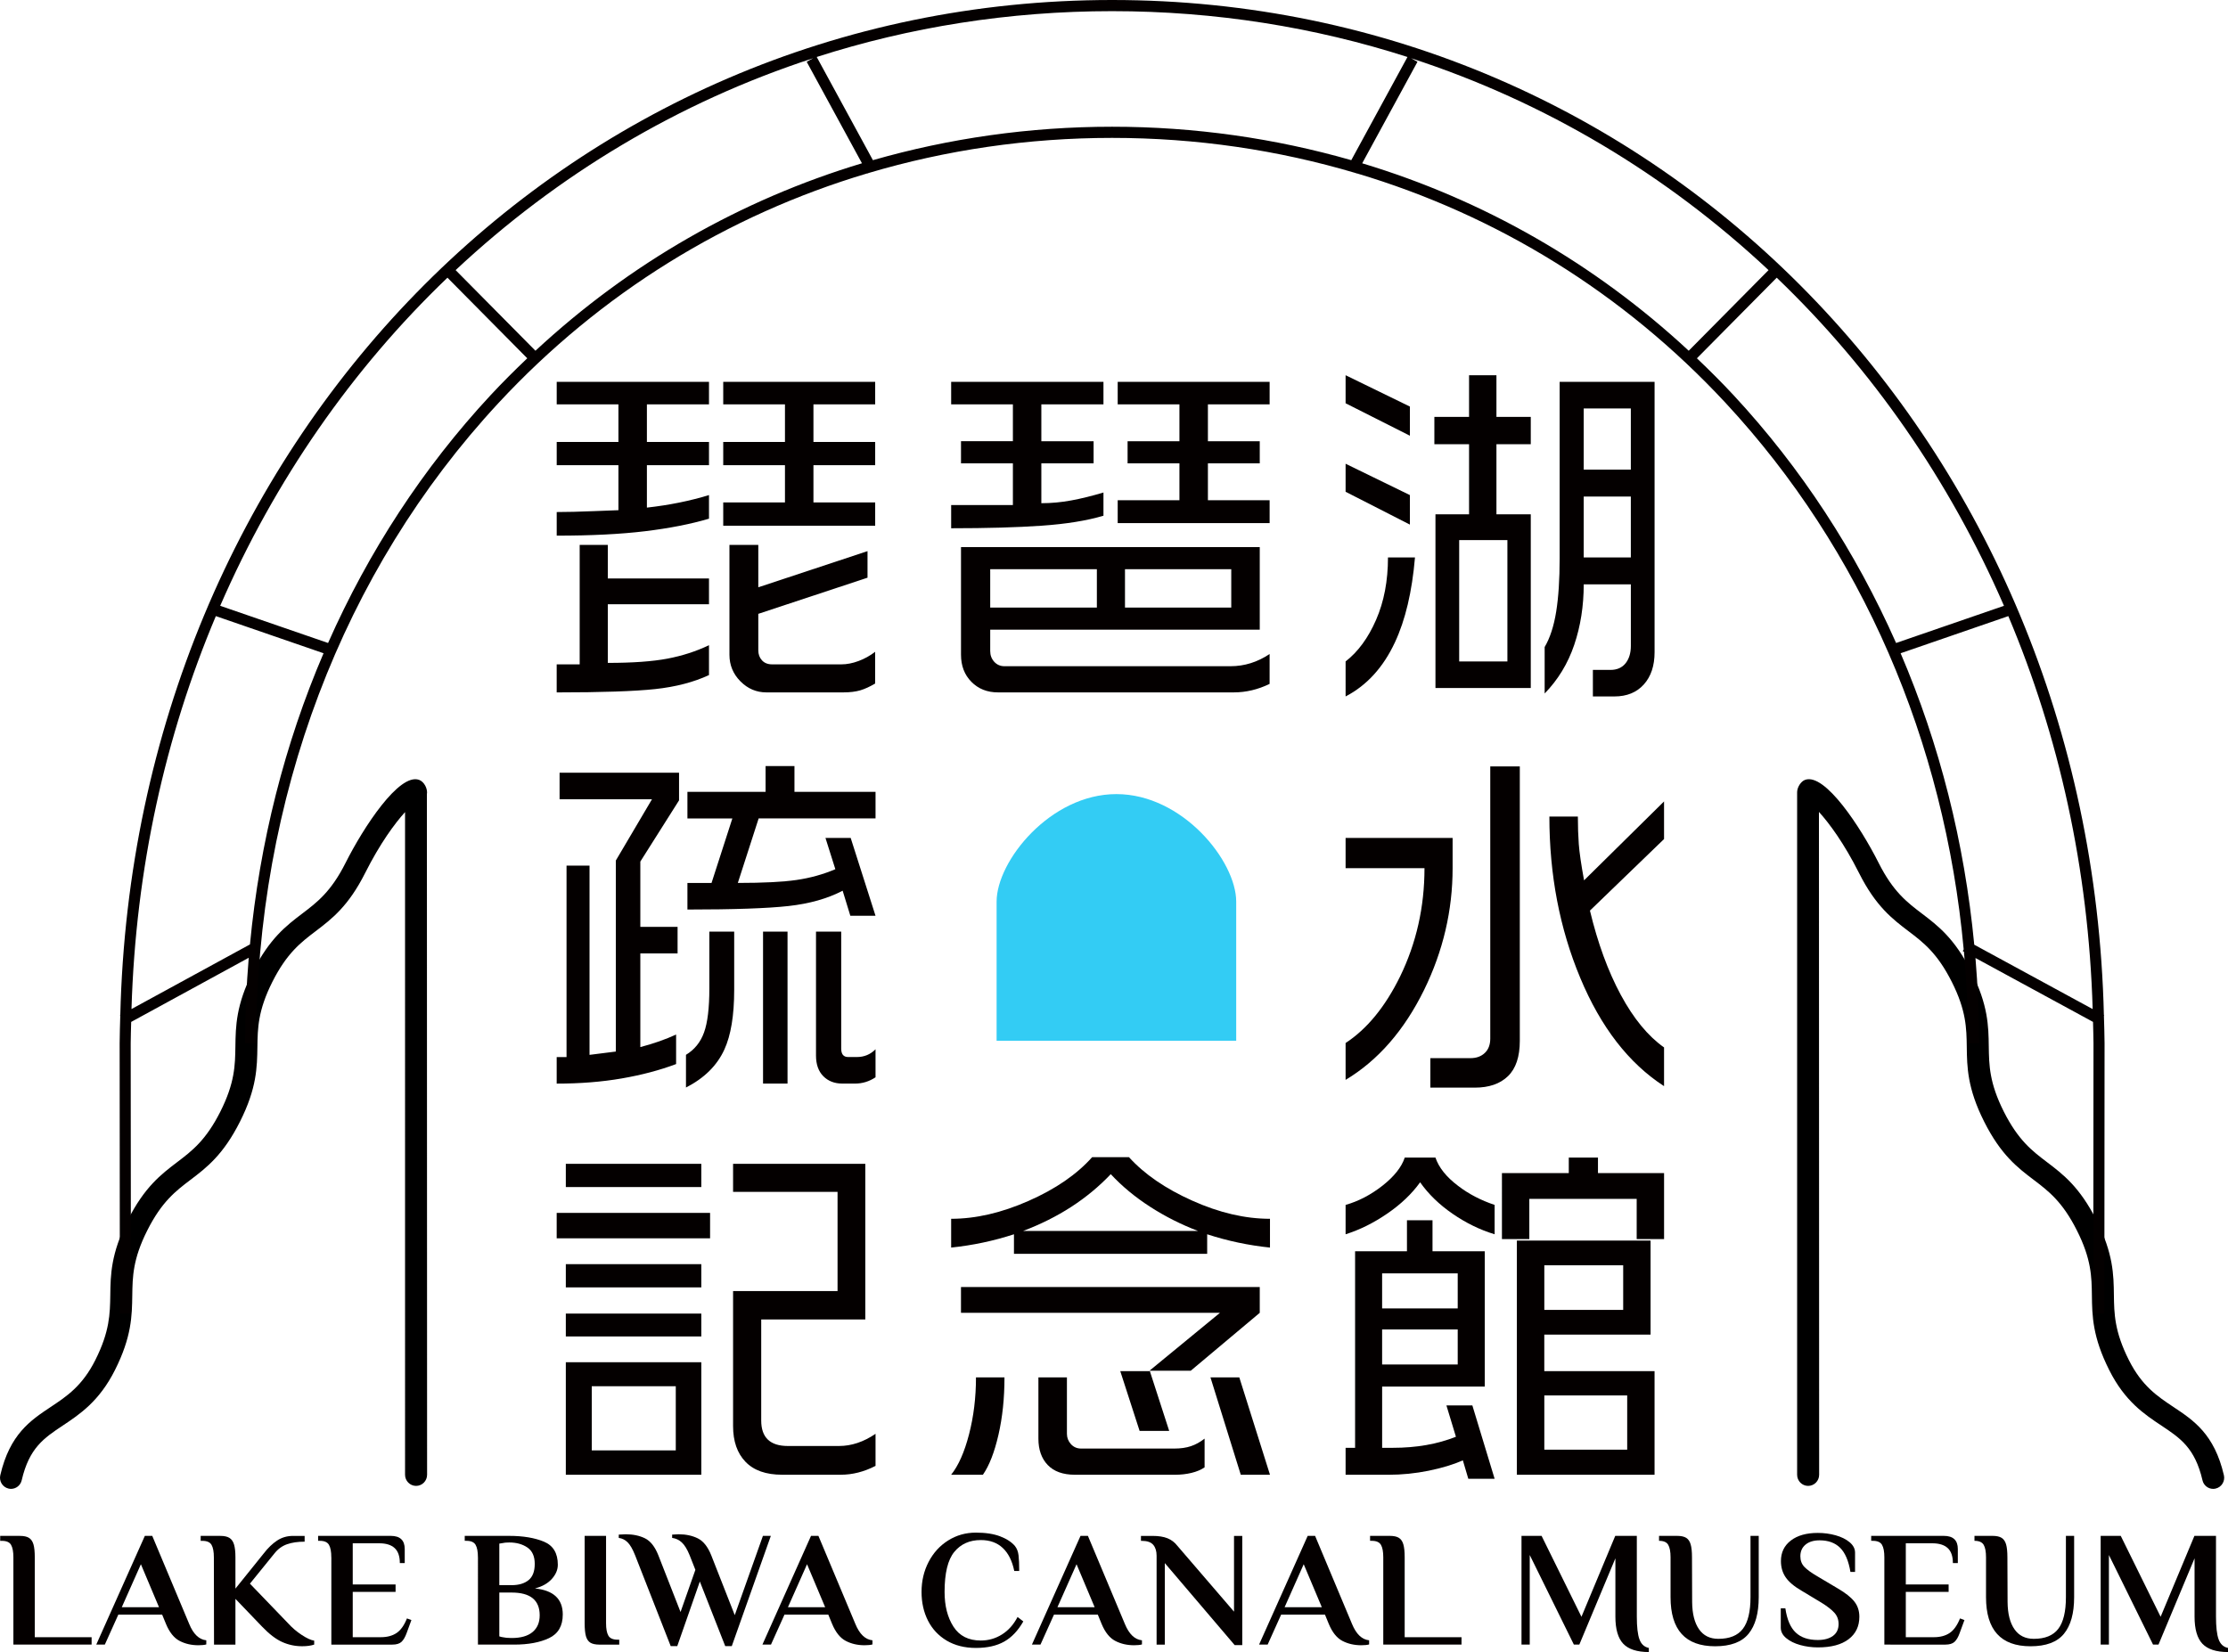
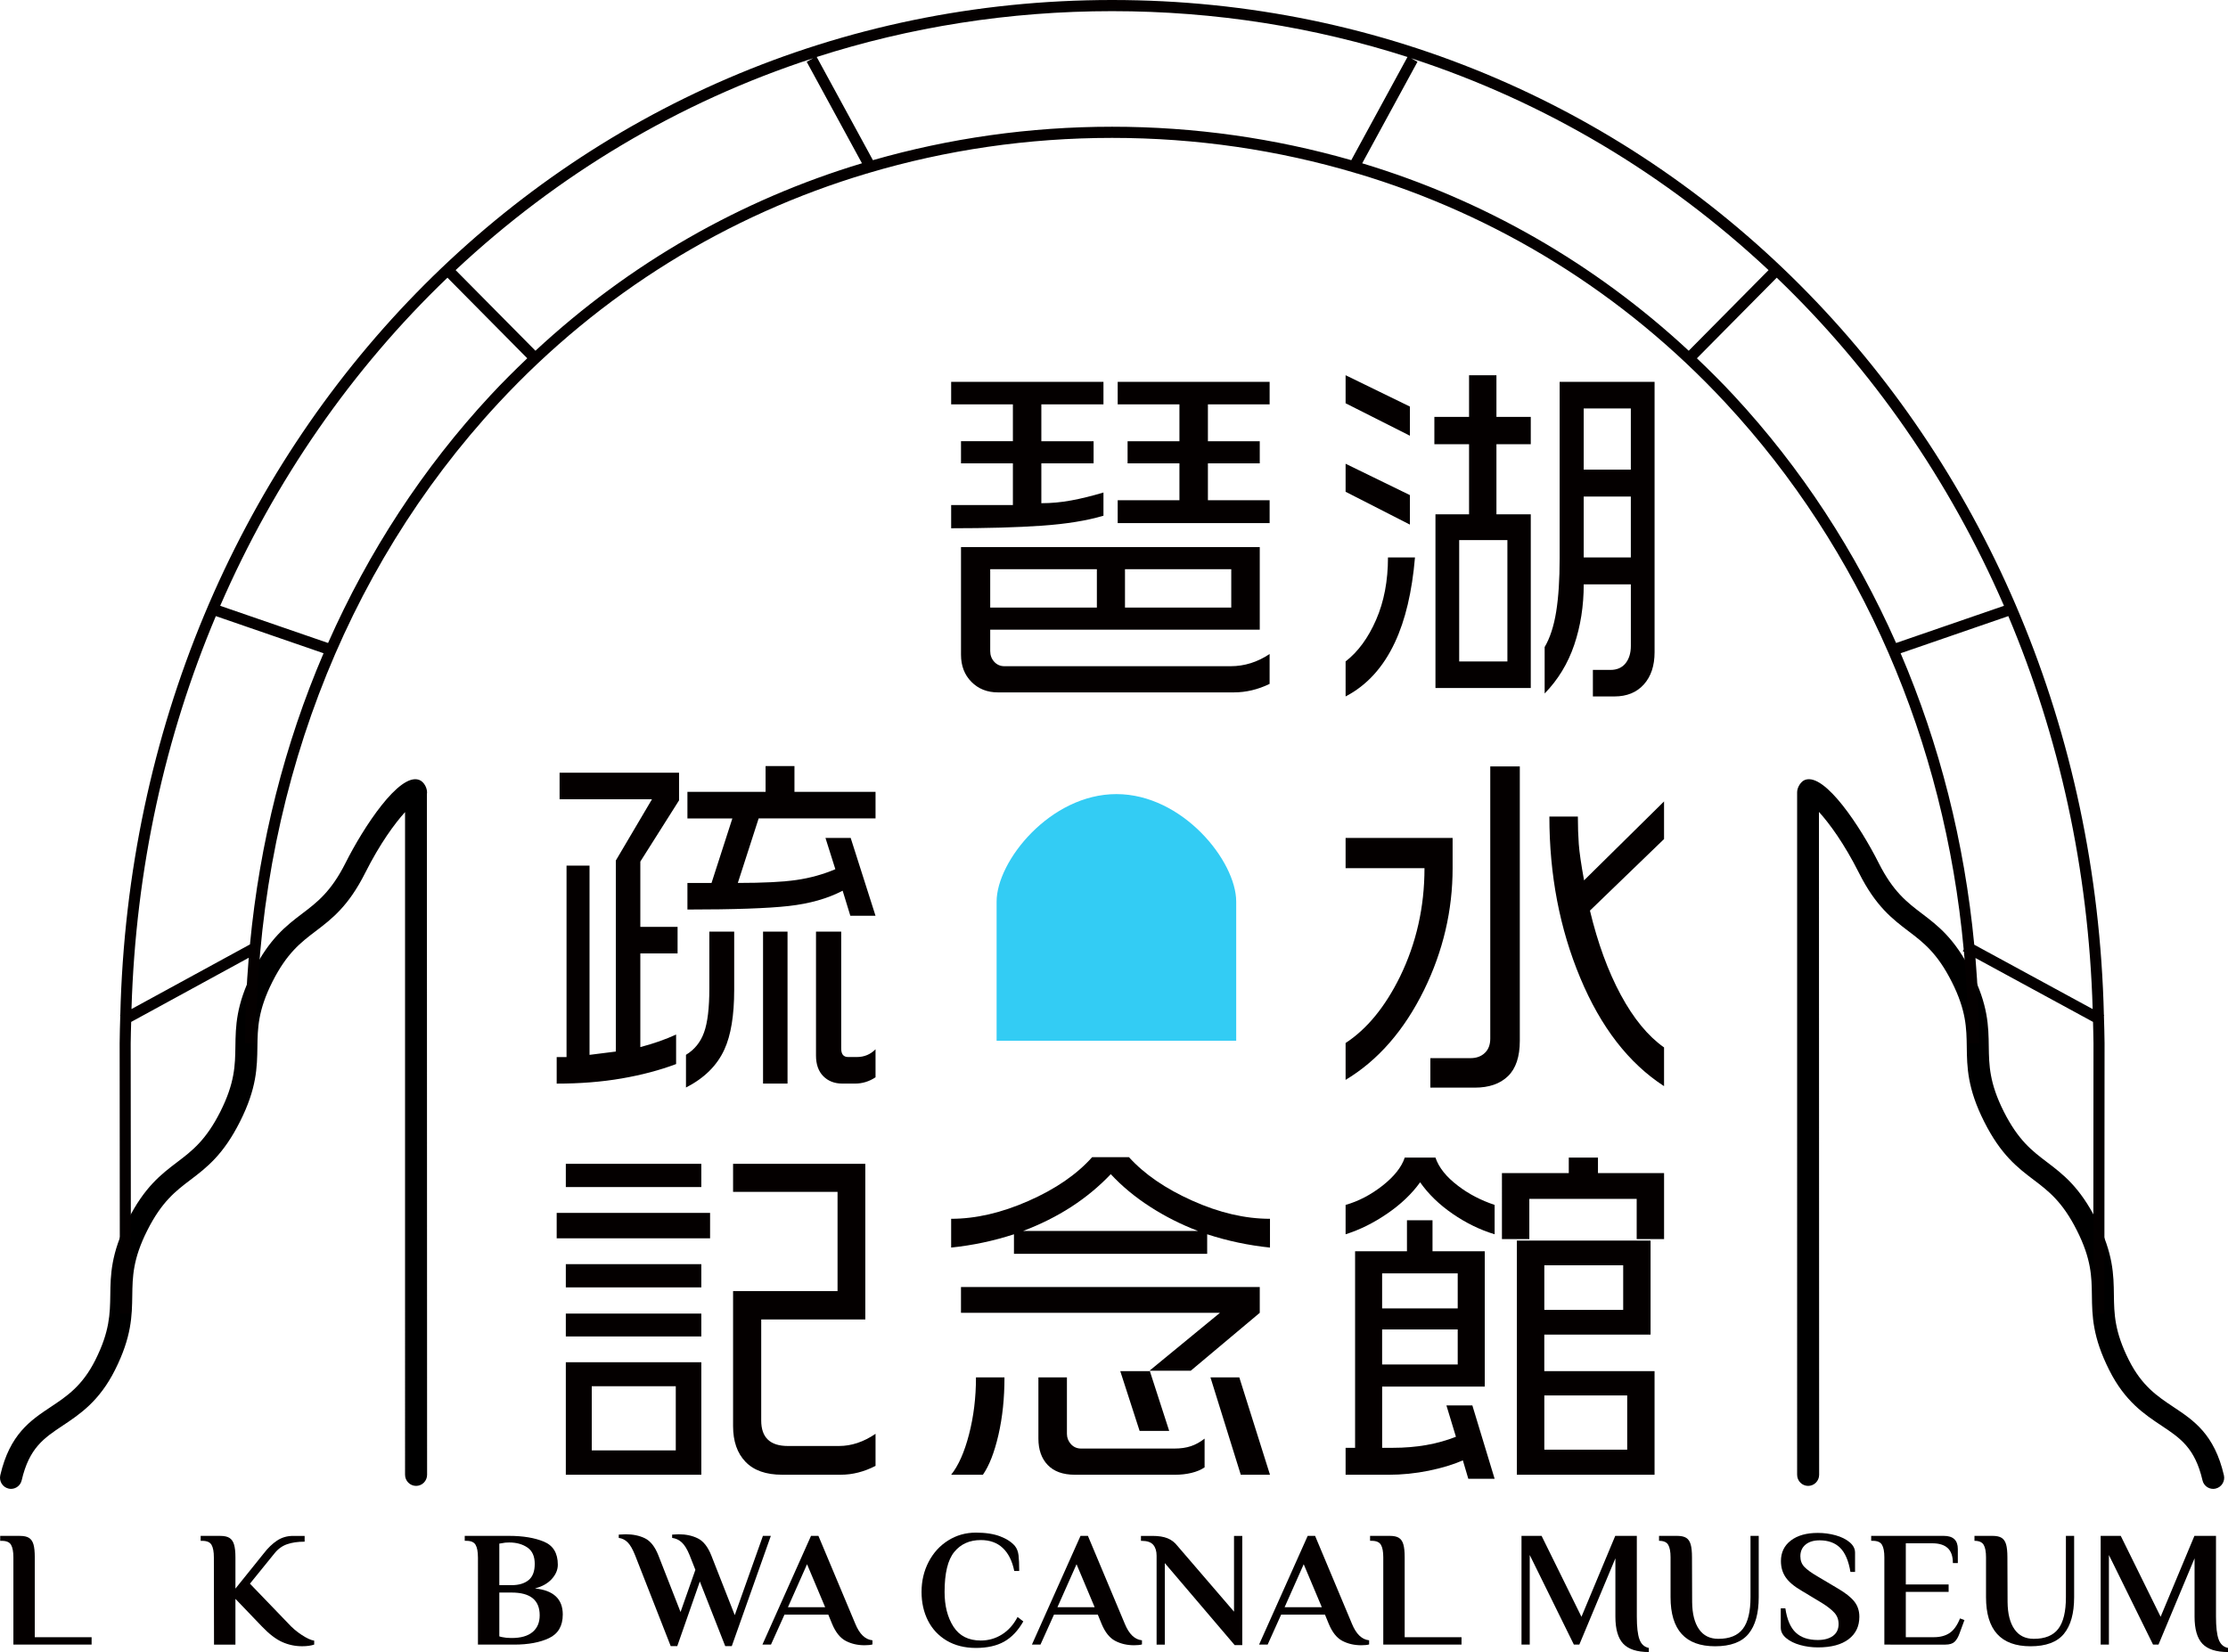
<svg xmlns="http://www.w3.org/2000/svg" version="1.1" id="レイヤー_1" x="0px" y="0px" width="100px" height="74.162px" viewBox="-0.256 0.54 100 74.162" enable-background="new -0.256 0.54 100 74.162" xml:space="preserve">
  <title>アートボード 1</title>
  <g>
    <g>
      <path d="M0.238,67.377c-0.037,0-0.076-0.005-0.113-0.014c-0.266-0.063-0.43-0.331-0.368-0.6c0.428-1.841,1.356-2.459,2.255-3.058    c0.732-0.486,1.424-0.946,2.009-2.108c0.649-1.292,0.66-2.081,0.673-2.918c0.012-0.913,0.026-1.858,0.78-3.355    c0.754-1.499,1.501-2.066,2.224-2.616c0.662-0.503,1.288-0.978,1.938-2.27c0.649-1.292,0.661-2.082,0.673-2.919    c0.013-0.913,0.026-1.857,0.78-3.355s1.502-2.067,2.225-2.616c0.663-0.503,1.289-0.979,1.939-2.271    c0.806-1.603,2.404-4.045,3.297-3.73c0.233,0.081,0.4,0.408,0.354,0.652l0.009,30.544c0,0.276-0.221,0.5-0.494,0.5    c-0.273,0-0.495-0.224-0.495-0.5V36.996c-0.458,0.506-1.119,1.398-1.791,2.733c-0.754,1.499-1.502,2.066-2.225,2.616    c-0.662,0.503-1.287,0.979-1.939,2.271c-0.649,1.291-0.66,2.082-0.672,2.918c-0.013,0.913-0.026,1.858-0.781,3.356    c-0.753,1.498-1.501,2.066-2.224,2.615c-0.662,0.503-1.288,0.979-1.938,2.271c-0.65,1.291-0.661,2.081-0.673,2.918    c-0.013,0.913-0.026,1.858-0.78,3.355c-0.704,1.398-1.576,1.979-2.345,2.49c-0.838,0.558-1.5,0.998-1.838,2.452    C0.665,67.222,0.462,67.377,0.238,67.377z" />
      <path d="M99.079,67.377c-0.225,0-0.428-0.155-0.48-0.385c-0.338-1.454-1-1.894-1.838-2.452c-0.77-0.512-1.643-1.092-2.345-2.49    c-0.755-1.498-0.769-2.442-0.781-3.356c-0.011-0.836-0.021-1.626-0.672-2.917c-0.65-1.292-1.275-1.768-1.938-2.271    c-0.724-0.549-1.472-1.117-2.226-2.615s-0.768-2.443-0.78-3.356c-0.012-0.836-0.022-1.626-0.672-2.918    c-0.651-1.292-1.276-1.768-1.938-2.271c-0.724-0.55-1.472-1.117-2.226-2.616c-0.676-1.343-1.341-2.238-1.799-2.743l0.009,29.756    c0,0.276-0.221,0.5-0.494,0.5s-0.494-0.224-0.494-0.5V36.104c0-0.213,0.162-0.488,0.361-0.557c0.892-0.316,2.491,2.127,3.298,3.73    c0.65,1.292,1.276,1.767,1.938,2.271c0.723,0.549,1.471,1.117,2.225,2.616c0.754,1.498,0.768,2.442,0.78,3.355    c0.013,0.837,0.023,1.627,0.673,2.919c0.65,1.292,1.275,1.767,1.938,2.27c0.724,0.55,1.472,1.117,2.226,2.616    c0.754,1.497,0.768,2.441,0.779,3.355c0.012,0.836,0.023,1.626,0.673,2.918c0.585,1.162,1.276,1.622,2.008,2.109    c0.899,0.598,1.828,1.216,2.256,3.057c0.063,0.269-0.103,0.537-0.368,0.6C99.154,67.372,99.116,67.377,99.079,67.377z" />
      <g>
        <g>
          <path fill="#33CCF4" d="M44.475,47.261v-6.247c0-1.82,2.407-4.826,5.376-4.826c2.971,0,5.378,3.006,5.378,4.826v6.247H44.475z" />
          <g>
-             <path fill="#040000" d="M31.566,17.682v1.01h-2.787v1.688h2.787v1.043h-2.787v1.904c0.995-0.111,1.923-0.298,2.787-0.563v1.06       c-0.82,0.243-1.776,0.43-2.869,0.563c-1.093,0.132-2.415,0.199-3.966,0.199v-1.06c0.459,0,1.016-0.014,1.672-0.041       s1.021-0.042,1.098-0.042v-2.02h-2.77v-1.043h2.77v-1.688h-2.77v-1.01H31.566z M27.025,25v1.507h4.541v1.158h-4.541v2.633       c1.111,0,2.001-0.064,2.67-0.19c0.67-0.127,1.293-0.328,1.871-0.604v1.341c-0.687,0.319-1.493,0.529-2.42,0.629       c-0.927,0.099-2.399,0.149-4.416,0.149v-1.258h1.032V25H27.025z M39.025,17.682v1.01h-2.771v1.688h2.771v1.043h-2.771v1.672       h2.771v1.044h-6.82v-1.044h2.771v-1.672h-2.771v-1.043h2.771v-1.688h-2.771v-1.01H39.025z M33.779,25v1.904l4.902-1.623v1.192       l-4.902,1.623v1.638c0,0.178,0.054,0.327,0.164,0.448c0.109,0.121,0.262,0.182,0.459,0.182H37.5c0.251,0,0.51-0.05,0.778-0.15       c0.268-0.099,0.516-0.237,0.746-0.414v1.424c-0.241,0.143-0.465,0.246-0.672,0.307c-0.208,0.06-0.459,0.091-0.754,0.091H34.14       c-0.448,0-0.836-0.166-1.164-0.497c-0.328-0.331-0.492-0.729-0.492-1.192V25H33.779z" />
            <path fill="#040000" d="M49.271,17.682v1.01h-2.788v1.655h2.345v0.994h-2.345v1.788c0.448,0,0.896-0.041,1.345-0.125       c0.448-0.082,0.928-0.201,1.443-0.355v1.042c-0.743,0.222-1.667,0.371-2.771,0.448c-1.104,0.077-2.458,0.115-4.065,0.115       v-1.043c0.339,0,0.814,0,1.426,0s1.06,0,1.345,0v-1.871h-2.329v-0.994h2.329v-1.655h-2.771v-1.01H49.271z M56.286,25.1v3.708       H44.188v0.96c0,0.188,0.06,0.348,0.18,0.48c0.121,0.132,0.273,0.199,0.459,0.199h10.148c0.623,0,1.207-0.183,1.753-0.547v1.341       c-0.524,0.254-1.06,0.381-1.605,0.381h-10.59c-0.481,0-0.877-0.158-1.188-0.472c-0.312-0.315-0.468-0.721-0.468-1.217V25.1       H56.286z M44.188,27.815h4.787v-1.723h-4.787V27.815z M56.729,17.682v1.01h-2.77v1.655h2.327v0.994h-2.327v1.656h2.77v1.026       h-6.819v-1.026h2.771v-1.656h-2.327v-0.994h2.327v-1.655h-2.771v-1.01H56.729z M50.237,27.815h4.77v-1.723h-4.77V27.815z" />
            <path fill="#040000" d="M60.139,17.384l2.886,1.407V20.1l-2.886-1.457V17.384z M60.139,21.358l2.886,1.407v1.325l-2.886-1.474       V21.358z M60.139,30.232c0.558-0.432,1.014-1.054,1.369-1.869s0.533-1.747,0.533-2.8h1.212       c-0.131,1.542-0.432,2.813-0.901,3.814c-0.524,1.123-1.262,1.932-2.213,2.427V30.232z M64.123,19.255h1.557v-1.871h1.229v1.871       h1.541v1.226h-1.541v3.146h1.541v7.798h-4.278v-7.798h1.508v-3.146h-1.557V19.255z M65.237,30.232h2.164v-5.446h-2.164V30.232z        M74.007,17.682v12.136c0,0.608-0.161,1.09-0.482,1.448c-0.323,0.359-0.763,0.538-1.32,0.538h-0.967v-1.191h0.787       c0.295,0,0.521-0.099,0.68-0.298c0.158-0.199,0.237-0.458,0.237-0.778v-2.765h-2.115c0,0.971-0.142,1.876-0.426,2.715       s-0.727,1.567-1.328,2.185v-2.086c0.241-0.408,0.413-0.938,0.518-1.59c0.104-0.65,0.155-1.445,0.155-2.384v-7.93H74.007z        M70.826,21.623h2.115v-2.748h-2.115V21.623z M70.826,25.563h2.115v-2.732h-2.115V25.563z" />
            <path fill="#040000" d="M30.222,35.226v1.243l-1.738,2.748v2.931h1.672v1.191h-1.672v4.206c0.59-0.154,1.125-0.342,1.606-0.563       v1.325c-0.732,0.276-1.546,0.491-2.443,0.646c-0.896,0.155-1.869,0.232-2.917,0.232v-1.192h0.442v-8.593h1.032v8.494       l1.181-0.149v-8.576l1.622-2.749h-4.147v-1.192H30.222z M32.697,42.361v2.614c0,1.147-0.147,2.041-0.442,2.682       c-0.328,0.717-0.902,1.284-1.722,1.703v-1.468c0.382-0.231,0.653-0.566,0.811-1.005c0.159-0.439,0.238-1.097,0.238-1.975       v-2.552H32.697z M35.402,34.928v1.159h3.639v1.192h-5.246l-0.935,2.897c1.136,0,2.013-0.044,2.631-0.133       c0.617-0.089,1.199-0.251,1.746-0.484l-0.443-1.402h1.132l1.114,3.493H37.91l-0.345-1.125       c-0.677,0.354-1.486,0.582-2.425,0.687c-0.94,0.105-2.454,0.158-4.542,0.158v-1.193h1.082l0.935-2.897h-2.017v-1.192h3.508       v-1.159H35.402z M35.091,42.361v6.822h-1.099v-6.822H35.091z M37.5,42.361v5.25c0,0.253,0.103,0.38,0.312,0.38h0.393       c0.328,0,0.606-0.116,0.836-0.348v1.258c-0.284,0.188-0.59,0.282-0.917,0.282h-0.575c-0.349,0-0.633-0.111-0.852-0.331       c-0.219-0.222-0.328-0.53-0.328-0.927v-5.564H37.5z" />
            <path fill="#040000" d="M64.942,38.156v1.357c0,1.899-0.427,3.72-1.279,5.464c-0.896,1.822-2.071,3.168-3.524,4.04v-1.655       c0.962-0.63,1.775-1.623,2.443-2.98c0.731-1.501,1.098-3.124,1.098-4.868h-3.541v-1.357H64.942z M67.958,34.944v12.318       c0,0.718-0.178,1.247-0.533,1.59c-0.354,0.342-0.85,0.513-1.483,0.513h-1.999v-1.324h1.803c0.263,0,0.477-0.077,0.64-0.232       c0.163-0.153,0.246-0.369,0.246-0.646V34.944H67.958z M70.564,37.196c0,0.453,0.014,0.863,0.041,1.233       c0.027,0.369,0.106,0.913,0.237,1.631l3.59-3.543v1.689l-3.326,3.212c0.349,1.457,0.811,2.718,1.384,3.783       c0.575,1.065,1.222,1.852,1.942,2.359v1.738c-1.584-1.026-2.838-2.646-3.761-4.859c-0.924-2.212-1.386-4.628-1.386-7.243       H70.564z" />
            <path fill="#040000" d="M24.73,54.987h6.885v1.143H24.73V54.987z M25.14,52.785h6.081v1.044H25.14V52.785z M25.14,57.289h6.081       v1.043H25.14V57.289z M25.14,59.508h6.081v1.027H25.14V59.508z M31.221,61.693v5.05H25.14v-5.05H31.221z M26.304,65.65h3.771       v-2.88h-3.771V65.65z M32.647,52.785h5.935v6.987H33.91v4.537c0,0.762,0.399,1.143,1.197,1.143h2.295       c0.558,0,1.104-0.182,1.639-0.547v1.44c-0.514,0.265-1.033,0.397-1.557,0.397h-2.64c-0.721,0-1.267-0.193-1.639-0.58       c-0.372-0.386-0.558-0.921-0.558-1.605v-6.06h4.689v-4.454h-4.689V52.785z" />
            <path fill="#040000" d="M48.762,52.488h1.655c0.689,0.761,1.637,1.413,2.845,1.953c1.207,0.541,2.368,0.812,3.483,0.812v1.292       c-0.962-0.1-1.901-0.298-2.819-0.597v0.878h-8.672v-0.878c-0.917,0.299-1.858,0.497-2.819,0.597v-1.292       c1.104,0,2.263-0.268,3.476-0.804C47.122,53.915,48.073,53.261,48.762,52.488z M44.828,62.372c0,0.939-0.09,1.799-0.271,2.583       c-0.181,0.784-0.413,1.38-0.697,1.788h-1.426c0.328-0.408,0.596-1.013,0.803-1.813c0.208-0.801,0.312-1.653,0.312-2.559H44.828       z M56.286,58.316v1.158l-3.098,2.6h-1.853l3.164-2.6H42.876v-1.158H56.286z M45.664,55.799h7.852       c-0.753-0.286-1.47-0.647-2.147-1.083c-0.678-0.437-1.268-0.926-1.77-1.467c-0.525,0.553-1.115,1.041-1.771,1.467       C47.172,55.14,46.451,55.501,45.664,55.799z M47.631,62.372v2.533c0,0.177,0.06,0.331,0.18,0.464       c0.121,0.132,0.272,0.198,0.459,0.198h4.181c0.283,0,0.532-0.035,0.745-0.107c0.213-0.071,0.418-0.185,0.614-0.339v1.291       c-0.163,0.11-0.36,0.193-0.589,0.248c-0.23,0.055-0.472,0.083-0.723,0.083h-4.507c-0.536,0-0.943-0.146-1.222-0.438       s-0.418-0.688-0.418-1.184v-2.749H47.631z M51.353,62.091l0.868,2.683h-1.328l-0.868-2.683H51.353z M55.368,62.372l1.377,4.371       h-1.311l-1.361-4.371H55.368z" />
            <path fill="#040000" d="M62.794,52.505h1.378c0.152,0.45,0.491,0.873,1.016,1.269c0.47,0.362,1.018,0.647,1.64,0.856v1.318       c-0.655-0.198-1.284-0.505-1.885-0.919c-0.602-0.414-1.088-0.886-1.459-1.415c-0.372,0.519-0.864,0.987-1.476,1.406       c-0.612,0.42-1.235,0.729-1.869,0.928V54.63c0.579-0.165,1.132-0.453,1.656-0.864C62.318,53.354,62.652,52.933,62.794,52.505z        M64.04,55.319v1.391h2.345v6.076h-4.606v2.748h0.476c1.06,0,2.005-0.165,2.836-0.497l-0.427-1.407h1.164l1,3.295h-1.181       l-0.245-0.827c-0.427,0.188-0.938,0.342-1.533,0.464c-0.596,0.121-1.199,0.182-1.812,0.182h-1.918v-1.209h0.426V56.71h2.328       v-1.391H64.04z M61.778,59.276h3.393v-1.573h-3.393V59.276z M61.778,61.793h3.393v-1.572h-3.393V61.793z M71.466,52.505V53.2       h2.967v2.964h-1.229v-1.806h-4.819v1.806h-1.229V53.2h3v-0.695H71.466z M73.827,56.23v4.222h-4.77v1.639h4.949v4.652h-6.18       V56.23H73.827z M69.058,59.342h3.54V57.34h-3.54V59.342z M69.058,65.617h3.72v-2.434h-3.72V65.617z" />
          </g>
          <path fill="#040000" d="M94.175,46.146l0.014-0.026l-0.015-0.009C93.559,20.458,74.235,0.54,49.658,0.54      c-24.577,0-43.9,19.918-44.515,45.572L5.128,46.12l0.014,0.026c-0.009,0.407-0.028,0.813-0.028,1.223l0.009,12.142h0.497      L5.61,47.369c0-0.32,0.016-0.636,0.022-0.954l5.276-2.88c-0.104,1.267-0.163,2.545-0.163,3.835h0.497      c0-10.979,3.864-21.187,10.88-28.743c4.58-4.932,10.26-8.43,16.556-10.306l0.005,0.009l0.04-0.022      c3.484-1.034,7.153-1.578,10.935-1.578s7.451,0.544,10.936,1.579l0.039,0.021l0.005-0.009      c6.296,1.876,11.977,5.375,16.556,10.306c6.11,6.581,9.827,15.172,10.687,24.532l-0.042,0.078l0.054,0.028      c0.121,1.354,0.183,2.723,0.183,4.104h0.496c0-1.286-0.058-2.561-0.162-3.823l5.276,2.868c0.005,0.319,0.021,0.634,0.021,0.954      l-0.009,12.142h0.497l0.009-12.142C94.203,46.959,94.184,46.554,94.175,46.146z M5.646,45.837      c0.187-6.308,1.516-12.258,3.786-17.639l4.834,1.667c-1.747,4.077-2.864,8.482-3.303,13.071L5.646,45.837z M21.76,18.284      c-3.033,3.266-5.478,7.024-7.291,11.12l-4.842-1.669c2.448-5.634,5.922-10.631,10.2-14.729l3.582,3.618      C22.847,17.16,22.294,17.709,21.76,18.284z M23.777,16.285l-3.583-3.619C24.759,8.391,30.2,5.12,36.239,3.154l-0.288,0.16      l2.481,4.556C32.985,9.511,28.002,12.36,23.777,16.285z M38.923,7.73l-2.522-4.632c4.168-1.338,8.618-2.057,13.257-2.057      c4.639,0,9.089,0.719,13.258,2.057L60.394,7.73c-3.429-0.982-7.029-1.501-10.735-1.501C45.951,6.229,42.351,6.748,38.923,7.73z       M63.078,3.154c6.039,1.965,11.479,5.237,16.044,9.512l-3.583,3.619c-4.225-3.924-9.208-6.774-14.655-8.415l2.481-4.556      L63.078,3.154z M75.907,16.624l3.582-3.618c4.277,4.098,7.752,9.095,10.2,14.729l-4.842,1.669      c-1.813-4.095-4.259-7.854-7.291-11.12C77.022,17.709,76.47,17.16,75.907,16.624z M88.355,42.949      c-0.438-4.595-1.557-9.004-3.305-13.084l4.834-1.667c2.271,5.381,3.6,11.332,3.786,17.641L88.355,42.949z" />
        </g>
      </g>
    </g>
    <g>
      <g>
        <path fill="#040000" d="M0.345,70.45c0-0.252-0.035-0.438-0.104-0.559S0.034,69.71-0.173,69.71h-0.074v-0.222h0.887     c0.177,0,0.313,0.03,0.406,0.089c0.094,0.06,0.16,0.156,0.2,0.292s0.059,0.329,0.059,0.581v3.586h2.551v0.332H0.345V70.45z" />
-         <path fill="#040000" d="M7.805,74.202c-0.251-0.131-0.456-0.386-0.613-0.766l-0.17-0.414H5.055l-0.606,1.346H4.064l2.181-4.88     h0.333l1.656,3.948c0.187,0.459,0.444,0.705,0.769,0.739v0.186c-0.089,0.024-0.207,0.036-0.355,0.036     C8.337,74.397,8.057,74.333,7.805,74.202z M5.21,72.69h1.671l-0.813-1.93L5.21,72.69z" />
        <path fill="#040000" d="M12.415,74.254c-0.284-0.126-0.588-0.358-0.914-0.699l-1.19-1.241v2.055H9.35L9.343,70.45     c0-0.252-0.035-0.438-0.104-0.559C9.17,69.771,9.032,69.71,8.825,69.71H8.751v-0.222h0.887c0.173,0,0.307,0.03,0.403,0.089     c0.096,0.06,0.165,0.158,0.207,0.296c0.042,0.138,0.063,0.33,0.063,0.577v1.404l1.279-1.59c0.182-0.236,0.378-0.425,0.588-0.565     s0.45-0.211,0.721-0.211h0.518v0.259c-0.306,0-0.568,0.038-0.788,0.115c-0.219,0.076-0.408,0.213-0.565,0.41l-1.102,1.36     l1.708,1.774c0.182,0.202,0.388,0.378,0.617,0.528c0.229,0.15,0.416,0.236,0.559,0.256v0.177c-0.148,0.05-0.328,0.074-0.54,0.074     C12.995,74.442,12.698,74.38,12.415,74.254z" />
-         <path fill="#040000" d="M14.614,70.45c0-0.252-0.035-0.438-0.104-0.559s-0.207-0.182-0.414-0.182h-0.074v-0.222h3.26     c0.419,0,0.628,0.197,0.628,0.592v0.629H17.69c0-0.306-0.078-0.53-0.233-0.673c-0.155-0.144-0.386-0.215-0.691-0.215h-1.19v1.849     h1.923v0.332h-1.923v2.034h1.265c0.281,0,0.515-0.063,0.702-0.188c0.188-0.126,0.343-0.345,0.466-0.655l0.2,0.074l-0.214,0.584     c-0.064,0.178-0.141,0.309-0.229,0.393c-0.089,0.083-0.227,0.125-0.414,0.125h-2.736V70.45z" />
        <path fill="#040000" d="M21.195,70.45c0-0.252-0.035-0.438-0.104-0.559c-0.069-0.121-0.207-0.182-0.414-0.182h-0.074v-0.222H22.6     c0.621,0,1.14,0.087,1.556,0.259c0.417,0.173,0.625,0.518,0.625,1.035c0,0.228-0.09,0.44-0.27,0.64     c-0.18,0.2-0.433,0.342-0.758,0.426c0.833,0.083,1.25,0.473,1.25,1.168c0,0.513-0.205,0.866-0.614,1.061     c-0.409,0.195-0.932,0.292-1.567,0.292h-1.626V70.45z M22.71,71.699c0.32,0,0.573-0.075,0.758-0.226     c0.185-0.15,0.277-0.393,0.277-0.729c0-0.34-0.11-0.585-0.329-0.735c-0.22-0.15-0.492-0.226-0.817-0.226     c-0.133,0-0.237,0.011-0.311,0.03l-0.133,0.021v1.863H22.71z M22.71,74.072c0.409,0,0.721-0.088,0.935-0.266     c0.215-0.178,0.322-0.429,0.322-0.754c0-0.681-0.419-1.021-1.257-1.021h-0.555v1.967c0.054,0.02,0.104,0.031,0.148,0.037     c0.108,0.024,0.232,0.036,0.37,0.036H22.71z" />
-         <path fill="#040000" d="M26.244,74.283c-0.093-0.057-0.16-0.152-0.2-0.288c-0.039-0.136-0.059-0.332-0.059-0.588v-3.919h0.961     v3.919c0,0.251,0.034,0.438,0.104,0.559c0.069,0.12,0.207,0.181,0.414,0.181h0.074v0.222h-0.887     C26.474,74.368,26.338,74.34,26.244,74.283z" />
        <path fill="#040000" d="M28.248,70.354c-0.108-0.271-0.219-0.463-0.333-0.577c-0.114-0.112-0.247-0.179-0.399-0.199V69.43     l0.311-0.015c0.33,0,0.619,0.061,0.865,0.181c0.246,0.121,0.446,0.374,0.599,0.758l0.998,2.551l0.666-1.893l-0.259-0.658     c-0.108-0.266-0.226-0.457-0.351-0.573c-0.126-0.115-0.27-0.183-0.433-0.203V69.43l0.289-0.015c0.33,0,0.618,0.062,0.865,0.185     s0.446,0.374,0.599,0.754l1.057,2.691l1.264-3.557h0.355l-1.752,4.947h-0.295l-1.139-2.899l-1.013,2.899h-0.295L28.248,70.354z" />
        <path fill="#040000" d="M37.705,74.202c-0.251-0.131-0.456-0.386-0.614-0.766l-0.17-0.414h-1.967l-0.606,1.346h-0.384l2.181-4.88     h0.333l1.656,3.948c0.188,0.459,0.444,0.705,0.769,0.739v0.186c-0.089,0.024-0.207,0.036-0.355,0.036     C38.237,74.397,37.956,74.333,37.705,74.202z M35.109,72.69h1.671l-0.813-1.93L35.109,72.69z" />
        <path fill="#040000" d="M42.233,74.188c-0.367-0.22-0.647-0.519-0.839-0.898c-0.192-0.38-0.288-0.809-0.288-1.287     c0-0.492,0.106-0.942,0.318-1.349c0.212-0.407,0.504-0.727,0.876-0.961c0.372-0.234,0.787-0.352,1.246-0.352     c0.433,0,0.795,0.056,1.086,0.166c0.291,0.111,0.512,0.255,0.665,0.433c0.089,0.113,0.144,0.254,0.163,0.422     c0.02,0.167,0.03,0.401,0.03,0.702h-0.222c-0.093-0.453-0.266-0.799-0.518-1.035c-0.251-0.236-0.58-0.354-0.983-0.354     c-0.503,0-0.9,0.177-1.191,0.532c-0.291,0.354-0.436,0.953-0.436,1.796c0,0.627,0.133,1.146,0.399,1.561     c0.267,0.414,0.675,0.621,1.228,0.621c0.344,0,0.661-0.091,0.95-0.273s0.521-0.443,0.699-0.784l0.258,0.2     c-0.237,0.414-0.522,0.716-0.858,0.905c-0.335,0.189-0.759,0.285-1.271,0.285C43.038,74.517,42.601,74.406,42.233,74.188z" />
        <path fill="#040000" d="M49.801,74.202c-0.252-0.131-0.457-0.386-0.614-0.766l-0.17-0.414H47.05l-0.606,1.346h-0.384l2.181-4.88     h0.333l1.656,3.948c0.188,0.459,0.443,0.705,0.769,0.739v0.186c-0.088,0.024-0.207,0.036-0.354,0.036     C50.333,74.397,50.052,74.333,49.801,74.202z M47.205,72.69h1.671l-0.813-1.93L47.205,72.69z" />
        <path fill="#040000" d="M52.025,70.709v3.659h-0.369v-3.992c0-0.207-0.051-0.37-0.151-0.488     c-0.102-0.118-0.272-0.178-0.515-0.178h-0.036v-0.222h0.518c0.275,0,0.501,0.036,0.676,0.107s0.322,0.184,0.44,0.337l2.543,2.957     v-3.401h0.37v4.902H55.16L52.025,70.709z" />
        <path fill="#040000" d="M59.996,74.202c-0.251-0.131-0.456-0.386-0.613-0.766l-0.17-0.414h-1.967l-0.606,1.346h-0.385l2.182-4.88     h0.333l1.655,3.948c0.188,0.459,0.444,0.705,0.77,0.739v0.186c-0.089,0.024-0.207,0.036-0.354,0.036     C60.528,74.397,60.248,74.333,59.996,74.202z M57.401,72.69h1.671l-0.813-1.93L57.401,72.69z" />
        <path fill="#040000" d="M61.83,70.45c0-0.252-0.034-0.438-0.104-0.559s-0.207-0.182-0.414-0.182h-0.074v-0.222h0.888     c0.177,0,0.313,0.03,0.406,0.089c0.094,0.06,0.16,0.156,0.199,0.292c0.04,0.136,0.06,0.329,0.06,0.581v3.586h2.551v0.332H61.83     V70.45z" />
        <path fill="#040000" d="M72.599,74.328c-0.234-0.249-0.351-0.654-0.351-1.217v-2.617l-1.619,3.874h-0.244l-1.981-4.022v4.022     h-0.37v-4.88h0.902l1.789,3.631l1.516-3.631h0.969v3.623c0,0.464,0.039,0.804,0.118,1.021s0.219,0.345,0.421,0.385v0.185     C73.217,74.701,72.833,74.576,72.599,74.328z" />
        <path fill="#040000" d="M74.724,72.239V70.45c0-0.252-0.034-0.438-0.104-0.559c-0.068-0.121-0.206-0.182-0.413-0.182v-0.222     h0.813c0.178,0,0.313,0.03,0.407,0.089c0.094,0.06,0.16,0.156,0.199,0.292c0.04,0.136,0.06,0.329,0.06,0.581l0.007,2.011     c0.005,0.522,0.107,0.928,0.307,1.216c0.2,0.289,0.489,0.433,0.869,0.433c0.503,0,0.869-0.148,1.099-0.447     c0.229-0.298,0.344-0.772,0.344-1.423v-2.751h0.369v2.751c0,0.725-0.152,1.272-0.458,1.645s-0.807,0.559-1.501,0.559     C75.39,74.442,74.724,73.708,74.724,72.239z" />
        <path fill="#040000" d="M80.543,74.387c-0.256-0.071-0.466-0.175-0.629-0.311c-0.162-0.135-0.243-0.292-0.243-0.47v-0.865h0.206     c0.074,0.503,0.229,0.865,0.467,1.087c0.236,0.223,0.566,0.333,0.99,0.333c0.286,0,0.513-0.062,0.681-0.185     c0.167-0.123,0.251-0.301,0.251-0.532c0-0.197-0.062-0.364-0.185-0.503c-0.124-0.138-0.315-0.288-0.577-0.451l-0.909-0.547     c-0.33-0.192-0.565-0.392-0.706-0.599s-0.211-0.449-0.211-0.725c0-0.39,0.149-0.697,0.447-0.925     c0.298-0.227,0.701-0.34,1.209-0.34c0.276,0,0.542,0.036,0.799,0.107c0.256,0.071,0.466,0.175,0.628,0.311     c0.163,0.136,0.244,0.292,0.244,0.47v0.864h-0.207c-0.084-0.502-0.239-0.864-0.466-1.087c-0.227-0.222-0.532-0.332-0.917-0.332     c-0.266,0-0.477,0.063-0.632,0.192c-0.155,0.128-0.233,0.303-0.233,0.524c0,0.192,0.061,0.352,0.182,0.478     c0.121,0.125,0.316,0.267,0.588,0.425l0.909,0.54c0.345,0.202,0.593,0.397,0.743,0.588c0.15,0.189,0.226,0.417,0.226,0.684     c0,0.429-0.162,0.765-0.484,1.009s-0.78,0.366-1.371,0.366C81.065,74.494,80.799,74.458,80.543,74.387z" />
        <path fill="#040000" d="M84.32,70.45c0-0.252-0.034-0.438-0.104-0.559c-0.068-0.121-0.207-0.182-0.414-0.182h-0.073v-0.222h3.261     c0.419,0,0.628,0.197,0.628,0.592v0.629h-0.222c0-0.306-0.077-0.53-0.232-0.673c-0.156-0.144-0.387-0.215-0.691-0.215h-1.19     v1.849h1.922v0.332h-1.922v2.034h1.264c0.281,0,0.516-0.063,0.702-0.188c0.188-0.126,0.343-0.345,0.467-0.655l0.199,0.074     l-0.215,0.584c-0.063,0.178-0.14,0.309-0.229,0.393c-0.089,0.083-0.227,0.125-0.414,0.125H84.32V70.45z" />
        <path fill="#040000" d="M88.883,72.239V70.45c0-0.252-0.034-0.438-0.104-0.559s-0.207-0.182-0.414-0.182v-0.222h0.813     c0.177,0,0.313,0.03,0.406,0.089c0.094,0.06,0.16,0.156,0.2,0.292c0.039,0.136,0.059,0.329,0.059,0.581l0.008,2.011     c0.005,0.522,0.107,0.928,0.307,1.216c0.199,0.289,0.489,0.433,0.869,0.433c0.502,0,0.868-0.148,1.098-0.447     c0.229-0.298,0.344-0.772,0.344-1.423v-2.751h0.369v2.751c0,0.725-0.152,1.272-0.458,1.645s-0.806,0.559-1.501,0.559     C89.548,74.442,88.883,73.708,88.883,72.239z" />
        <path fill="#040000" d="M98.594,74.328c-0.234-0.249-0.351-0.654-0.351-1.217v-2.617l-1.619,3.874H96.38l-1.981-4.022v4.022     h-0.37v-4.88h0.902l1.789,3.631l1.516-3.631h0.969v3.623c0,0.464,0.039,0.804,0.118,1.021s0.219,0.345,0.421,0.385v0.185     C99.211,74.701,98.828,74.576,98.594,74.328z" />
      </g>
    </g>
  </g>
</svg>